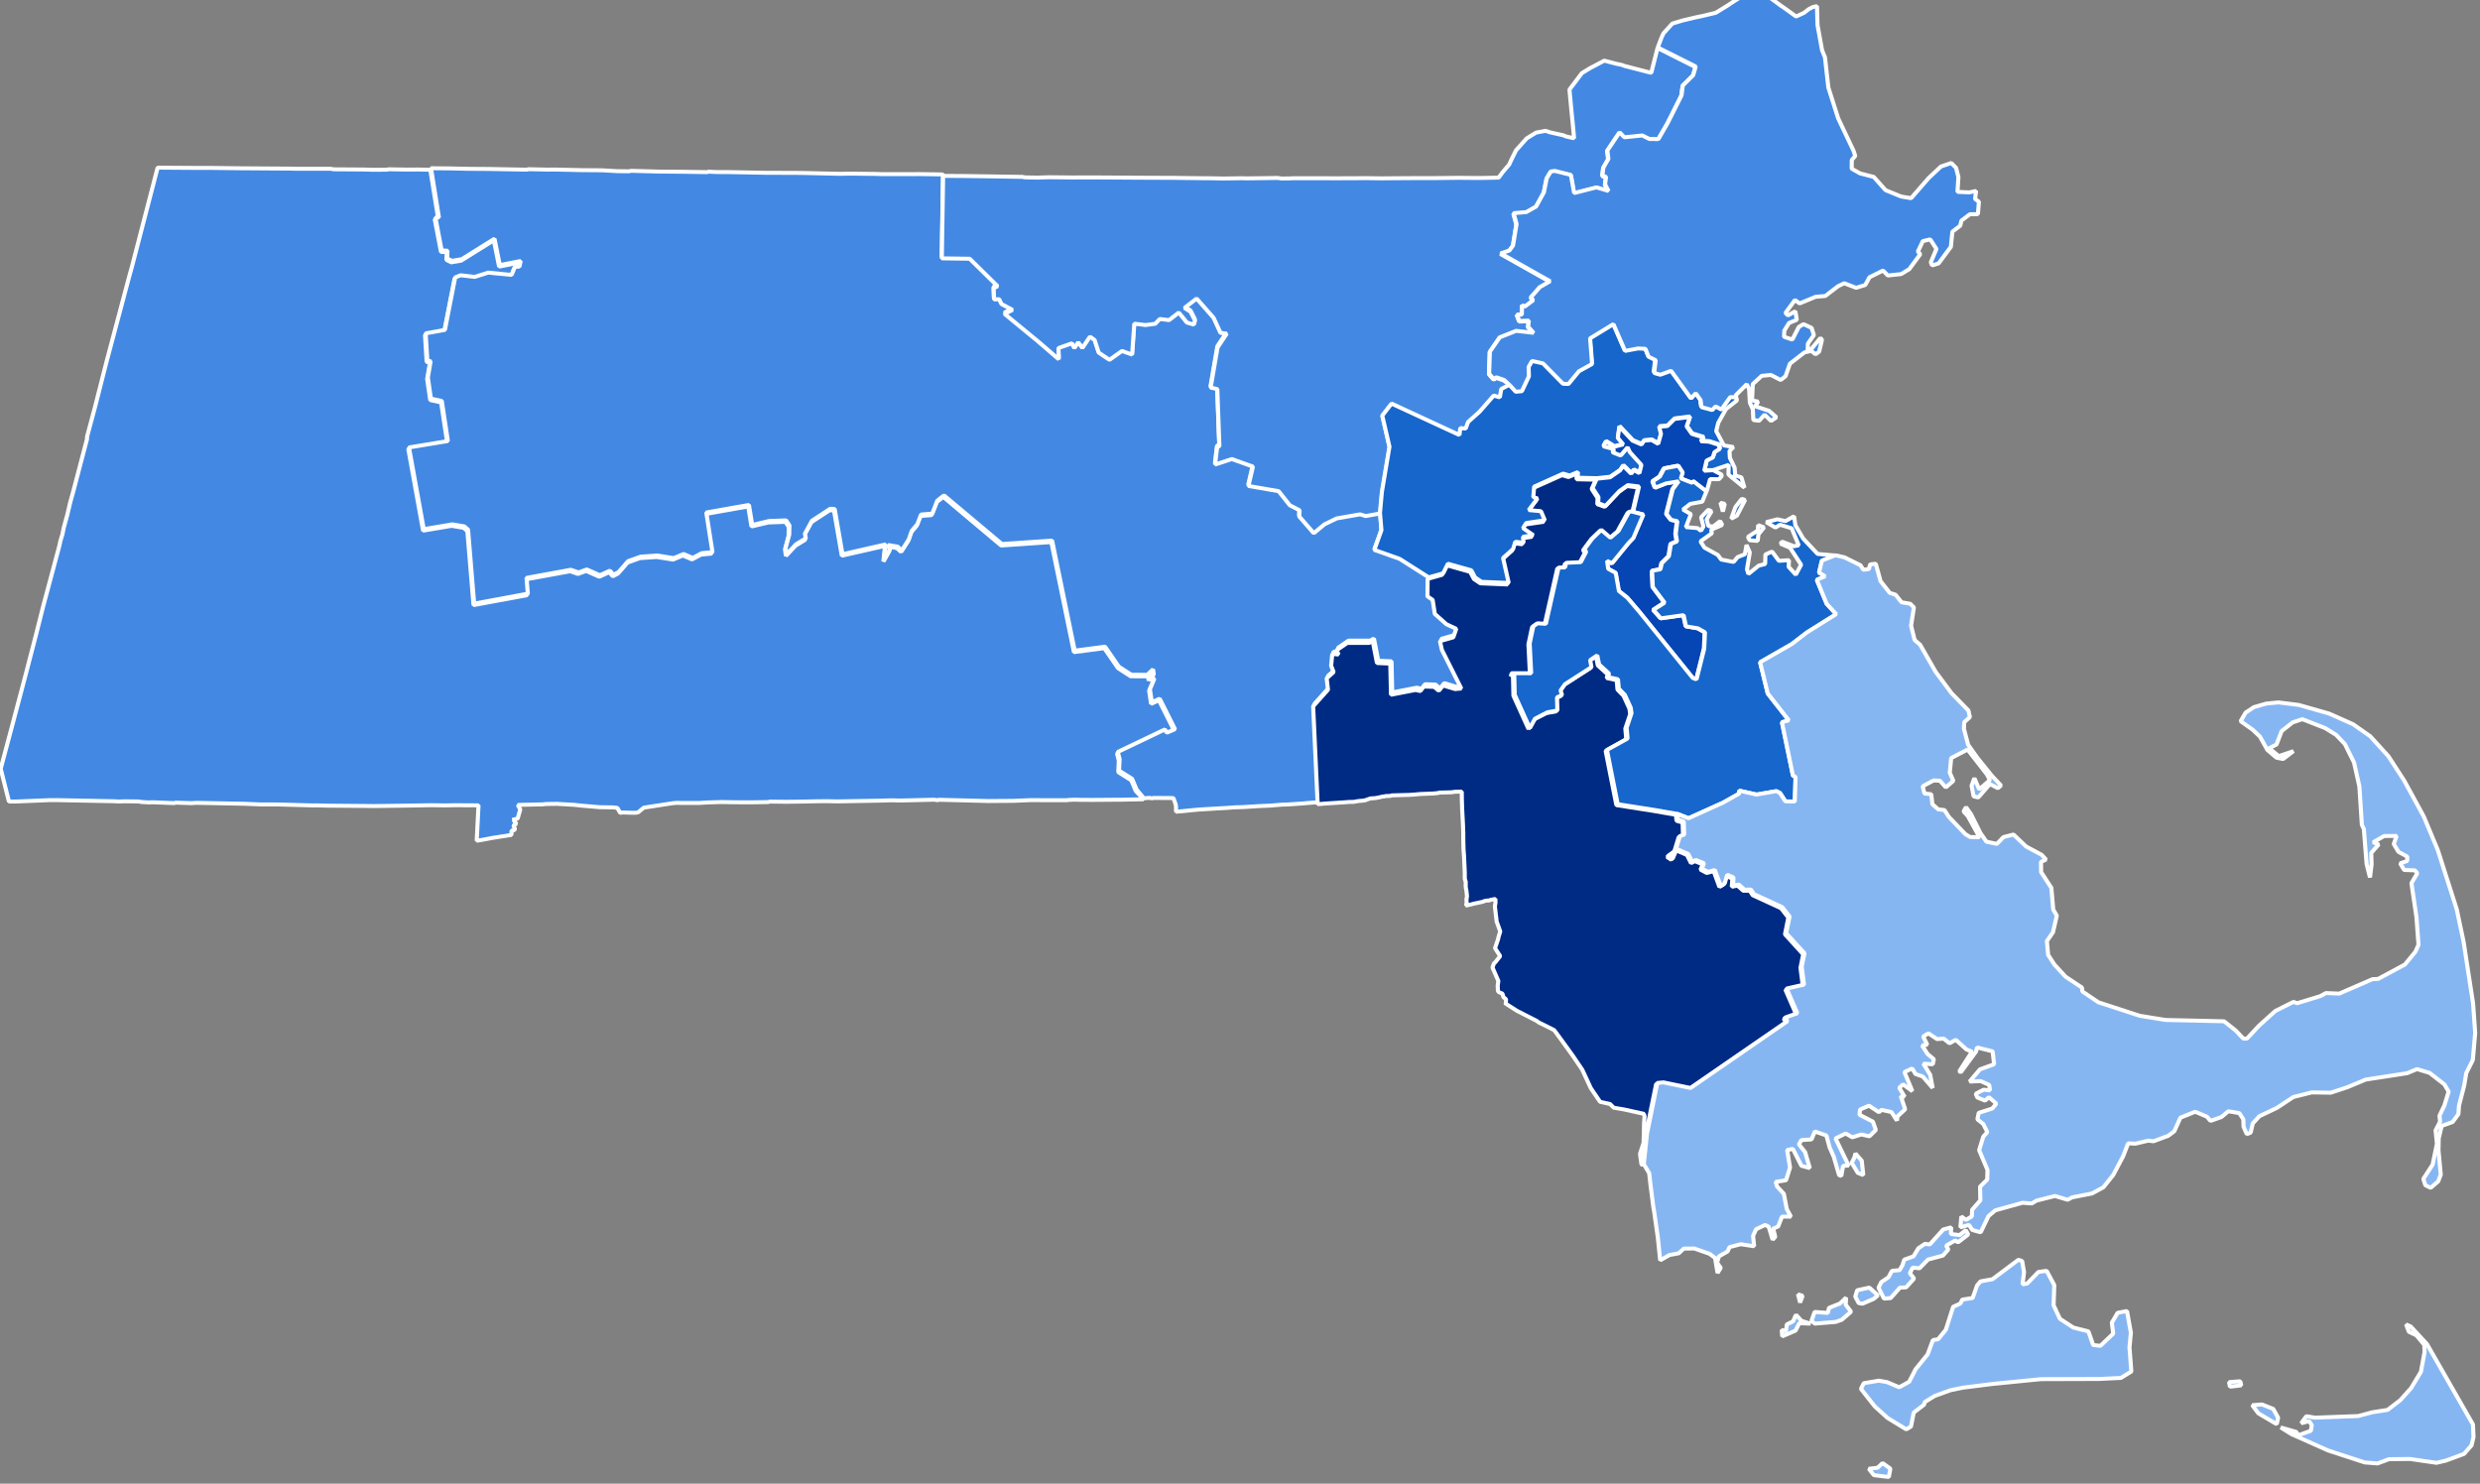
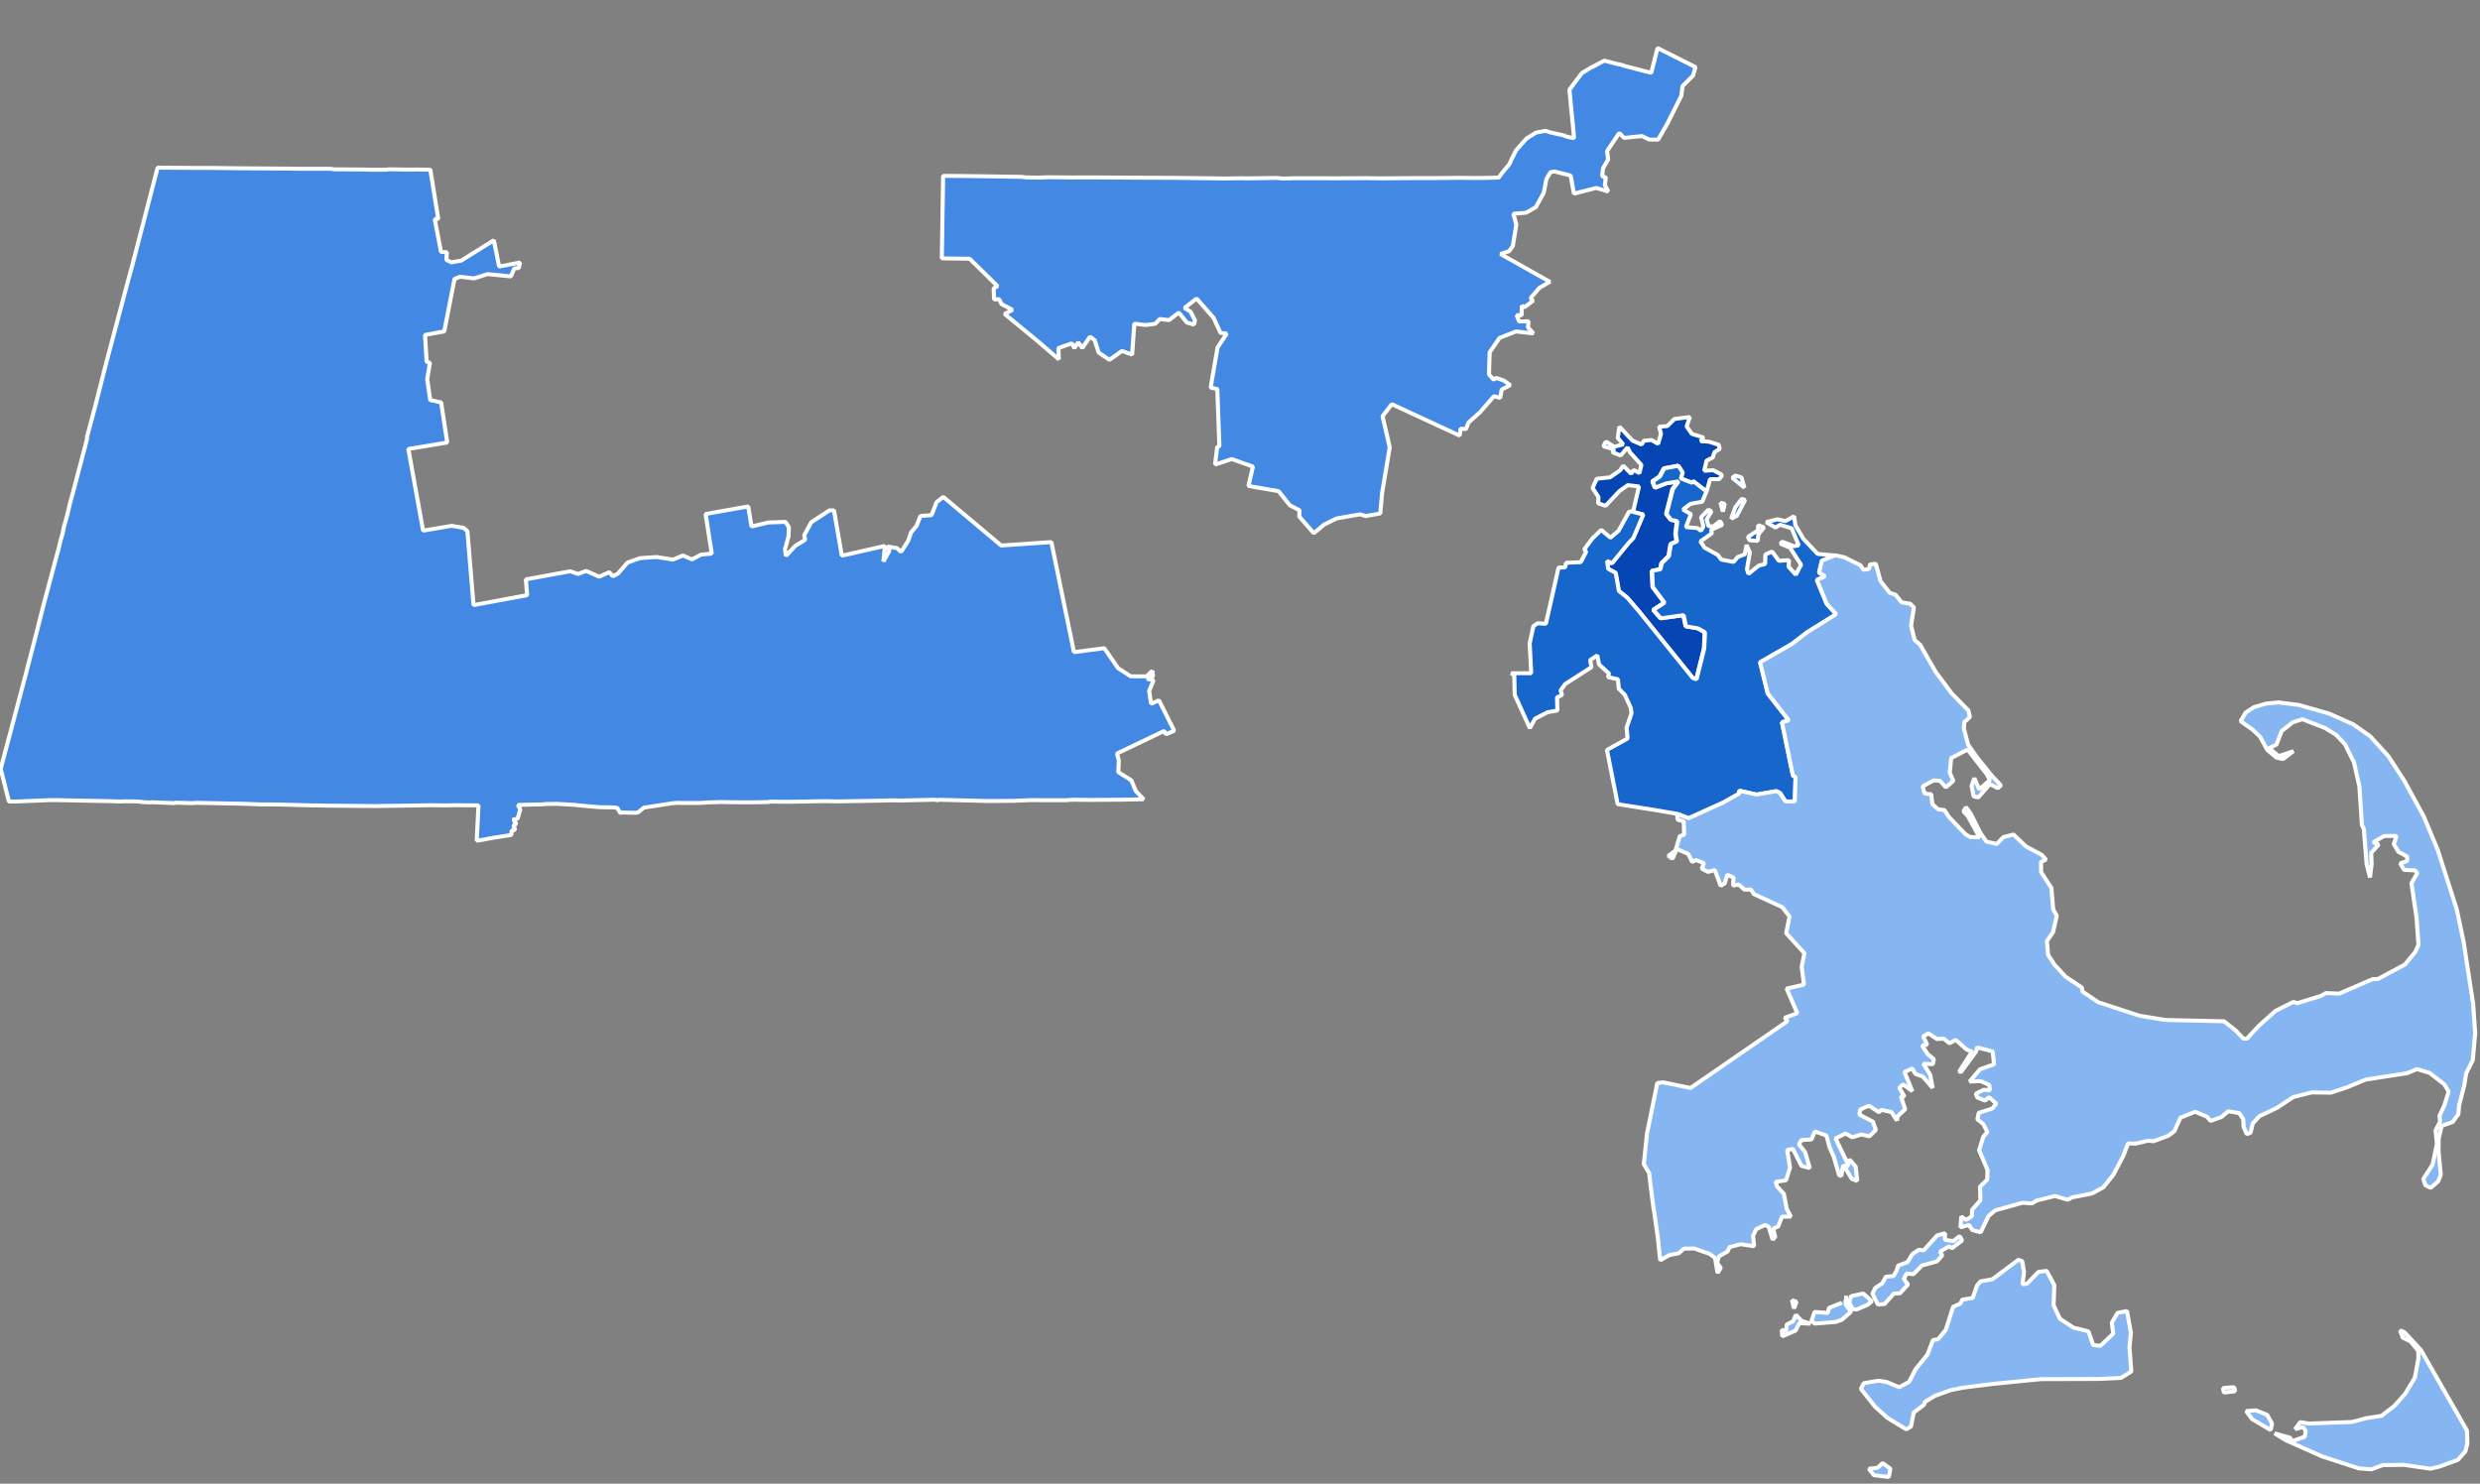
<svg xmlns="http://www.w3.org/2000/svg" xmlns:ns1="http://sodipodi.sourceforge.net/DTD/sodipodi-0.dtd" xmlns:ns2="http://www.inkscape.org/namespaces/inkscape" width="185.282" height="110.848" id="svg2" ns1:version="0.32" ns2:version="1.2.1 (9c6d41e, 2022-07-14)" version="1.0" ns1:docname="Massachusetts_Congressional_Election_Results_2022.svg" ns2:output_extension="org.inkscape.output.svg.inkscape">
  <rect width="100%" height="100%" fill="#808080" stroke="none" />
  <defs id="defs4">
    <ns2:perspective ns1:type="inkscape:persp3d" ns2:vp_x="0 : 526.18109 : 1" ns2:vp_y="0 : 1000 : 0" ns2:vp_z="744.09448 : 526.18109 : 1" ns2:persp3d-origin="372.04724 : 350.78739 : 1" id="perspective10" />
    <ns2:perspective ns1:type="inkscape:persp3d" ns2:vp_x="0 : 526.18109 : 1" ns2:vp_y="0 : 1000 : 0" ns2:vp_z="744.09448 : 526.18109 : 1" ns2:persp3d-origin="372.04724 : 350.78739 : 1" id="perspective2481" />
    <ns2:perspective id="perspective357" ns2:persp3d-origin="526.04999 : 247.99961 : 1" ns2:vp_z="1052.1 : 371.99942 : 1" ns2:vp_y="0 : 1000 : 0" ns2:vp_x="0 : 371.99942 : 1" ns1:type="inkscape:persp3d" />
    <ns2:perspective id="perspective103" ns2:persp3d-origin="526.04999 : 247.99961 : 1" ns2:vp_z="1052.1 : 371.99942 : 1" ns2:vp_y="0 : 1000 : 0" ns2:vp_x="0 : 371.99942 : 1" ns1:type="inkscape:persp3d" />
  </defs>
  <ns1:namedview id="base" pagecolor="#ffffff" bordercolor="#666666" borderopacity="1.0" gridtolerance="10000" guidetolerance="10" objecttolerance="10" ns2:pageopacity="0.0" ns2:pageshadow="2" ns2:zoom="2.6019294" ns2:cx="70.524587" ns2:cy="38.817348" ns2:document-units="px" ns2:current-layer="g9429" showgrid="false" ns2:window-width="1440" ns2:window-height="766" ns2:window-x="0" ns2:window-y="25" ns2:window-maximized="0" ns2:showpageshadow="2" ns2:pagecheckerboard="0" ns2:deskcolor="#d1d1d1" />
  <g ns2:label="Layer 1" ns2:groupmode="layer" id="layer1" transform="translate(-336.657,-907.987)">
    <g id="g9429" transform="matrix(3.632,0,0,3.528,-1071.296,-2492.824)">
      <path id="MA-1" d="m 411.177,980.874 -0.453,0.01 -0.143,5.9e-4 -0.216,0.002 -0.257,0.002 -0.235,-0.002 -0.092,-0.002 -0.03,-0.001 -0.114,0.005 -0.052,0.007 -0.01,-10e-4 -0.175,2.9e-4 -0.553,-0.002 -0.342,0.015 -0.524,0.004 -1.019,-0.027 -0.022,0.01 -0.07,-0.011 -0.691,0.017 -0.194,-0.004 -0.196,0.006 -0.206,0.004 -0.711,0.013 -0.204,-0.005 -0.216,0.002 -0.247,0.006 -0.216,0.003 -0.165,0.002 -0.337,-0.004 -0.032,0.01 -0.381,0.006 -0.328,-0.002 -0.255,-0.005 -0.279,0.009 -0.177,0.011 -0.359,4.7e-4 -0.102,-0.003 -0.094,0.009 -0.585,0.093 -0.114,0.097 -0.043,0.011 -0.082,1.9e-4 -0.204,-0.006 -0.042,0.01 -0.058,-0.106 -0.08,-0.012 -0.286,-0.004 -0.372,-0.033 -0.139,-0.016 -0.364,-0.022 -0.165,0.002 -0.073,0.002 -0.053,0.007 -0.453,0.01 -0.063,0.004 0.05,0.094 -0.054,0.193 -0.109,0.027 0.03,10e-4 0.013,0.034 0.025,0.027 0.015,0.025 -0.034,0.013 -0.026,0.025 0.01,0.022 0.021,0.046 -0.017,0.027 -0.053,0.007 -0.002,0.092 -0.394,0.064 -0.193,0.038 -0.128,0.022 0.037,-0.75 -0.153,-10e-4 -0.328,-0.002 -0.206,0.004 -0.286,-0.004 -0.587,0.01 -0.597,0.008 -0.184,-0.002 -0.798,-0.007 -0.204,-0.006 -0.073,0.002 -0.01,-10e-4 -0.672,-0.019 -0.235,-0.002 -0.143,6e-4 -0.335,-0.014 -0.99,-0.02 -0.104,0.007 -0.325,-0.011 -0.032,0.01 -0.447,-0.018 -0.063,0.004 -0.162,-0.01 -0.06,-0.011 -0.245,-0.003 -0.03,-10e-4 -0.114,0.005 -0.131,-0.006 -0.847,-0.017 -0.296,-0.006 -0.175,2.9e-4 -0.684,0.029 -0.143,5.9e-4 -0.17,-0.695 0.253,-0.978 0.172,-0.668 0.092,-0.359 0.21,-0.834 0.145,-0.593 0.332,-1.278 0.025,-0.117 0.04,-0.134 0.029,-0.147 0.07,-0.261 0.065,-0.283 0.058,-0.212 0.284,-1.115 10e-4,-0.05 0.164,-0.629 0.134,-0.544 0.118,-0.476 0.018,-0.068 0.428,-1.656 0.065,-0.242 0.525,-2.085 0.277,0.002 0.42,0.003 0.03,10e-4 0.359,-4.8e-4 0.624,0.008 1.024,0.007 0.102,0.003 0.728,0.001 0.06,0.011 0.604,0.004 0.204,0.006 0.257,-0.002 0.02,10e-4 0.042,-0.01 0.388,0.007 0.216,-0.002 0.255,0.005 0.163,1.042 -0.073,0.002 0.129,0.696 0.121,0.006 -0.01,0.162 0.101,0.053 0.203,-0.036 0.672,-0.432 0.109,0.558 0.43,-0.087 -0.025,0.117 -0.094,0.009 -0.069,0.169 -0.481,-0.049 -0.277,0.091 -0.289,-0.035 -0.113,0.046 -0.211,1.111 -0.396,0.074 0.034,0.572 0.068,0.018 -0.057,0.346 0.063,0.445 0.224,0.05 0.125,0.849 -0.8,0.136 0.304,1.73 0.587,-0.102 0.247,0.043 0.077,0.069 0.126,1.567 1.104,-0.211 -0.027,-0.334 0.911,-0.172 0.161,0.057 0.168,-0.064 0.269,0.123 0.207,-0.097 0.072,0.088 0.106,-0.058 0.196,-0.232 0.257,-0.095 0.344,-0.024 0.336,0.055 0.204,-0.087 0.186,0.083 0.187,-0.101 0.22,-0.022 -0.127,-0.839 0.877,-0.16 0.067,0.425 0.347,-0.085 0.352,-0.013 0.068,0.108 -0.004,0.194 -0.074,0.281 0.02,0.138 0.192,-0.213 0.203,-0.128 -0.019,-0.097 0.145,-0.275 0.375,-0.253 0.092,0.002 0.161,0.96 0.888,-0.208 -0.033,0.331 0.124,-0.228 -0.041,-0.091 0.197,0.035 0.084,0.081 0.145,-0.234 0.061,-0.181 0.113,-0.138 0.078,-0.208 0.23,-0.019 0.103,-0.274 0.138,-0.112 1.191,1.03 1.032,-0.073 0.465,2.331 0.624,-0.084 0.283,0.423 0.258,0.172 0.328,0.002 0.119,-0.117 0.015,0.116 -0.125,0.054 0.137,0.028 -0.092,0.225 0.04,0.276 0.161,-0.076 0.315,0.646 -0.171,0.074 -0.036,-0.07 -0.97,0.477 0.037,0.152 -0.011,0.243 0.268,0.174 0.092,0.226 z" style="fill:#4389e3;stroke-linecap:square;stroke-linejoin:bevel;stroke:#ffffff;stroke-opacity:1;stroke-width:0.084;stroke-dasharray:none" />
-       <path id="MA-2" d="m 400.345,967.573 0.245,0.003 0.042,-0.01 0.57,0.016 0.512,0.004 0.48,0.008 0.032,-0.01 0.141,0.007 0.092,0.002 0.143,-6e-4 0.786,0.015 0.738,0.003 0.806,0.019 0.206,-0.004 0.184,0.002 0.337,0.004 0.112,0.004 0.359,5.3e-4 0.082,-1.9e-4 0.359,-4.8e-4 0.286,0.004 0.194,0.004 -0.028,1.747 0.573,0.008 0.575,0.582 -0.082,0.043 0.008,0.238 0.104,-0.007 0.048,0.103 0.228,0.124 -0.163,0.086 0.68,0.575 0.435,0.386 -0.008,-0.238 0.279,-0.101 0.048,0.103 0.08,-0.125 0.085,0.122 0.157,-0.241 0.096,0.073 0.083,0.265 0.222,0.153 0.258,-0.188 0.208,0.078 0.045,-0.656 0.229,0.029 0.201,-0.026 0.095,-0.101 0.19,0.024 0.2,-0.16 0.167,0.212 0.144,0.043 0.022,-0.088 -0.091,-0.185 -0.125,-0.08 0.25,-0.199 0.348,0.407 0.143,0.32 0.129,0.015 -0.19,0.295 -0.142,0.85 0.137,0.028 0.043,1.21 -0.046,0.021 -0.043,0.37 0.344,-0.117 0.435,0.16 -0.093,0.41 0.621,0.11 0.23,0.298 0.201,0.107 -0.006,0.131 0.299,0.355 0.217,-0.187 0.254,-0.127 0.481,-0.086 0.115,0.036 0.3,-0.055 0.03,0.366 -0.146,0.418 0.521,0.19 0.598,0.392 -0.003,0.369 0.106,0.075 0.045,0.297 0.238,0.218 0.203,0.098 -0.061,0.181 -0.275,0.081 0.04,0.183 0.399,0.819 -0.126,0.012 -0.249,-0.077 -0.087,0.113 -0.094,-0.083 -0.214,-0.007 -0.073,0.096 -0.098,-0.023 -0.505,0.101 -0.014,-0.66 -0.274,-0.012 -0.088,-0.471 -0.072,0.045 -0.451,5.7e-4 -0.22,0.155 0.041,0.091 -0.129,-0.015 -0.024,0.251 0.051,0.135 -0.143,0.132 0.027,0.242 -0.305,0.351 0.093,2.072 -0.042,0.01 -0.199,0.016 -0.094,0.009 -0.312,0.021 -0.124,0.004 -0.23,0.02 -0.228,0.01 -0.063,0.004 -0.281,0.018 -0.155,0.004 -0.167,0.013 -0.218,0.012 -0.354,0.022 -0.472,0.047 -1.9e-4,-0.082 -0.004,-0.063 -0.049,-0.145 -0.42,-0.003 -0.012,0.01 -0.06,-0.011 -0.063,0.004 -0.052,0.006 -0.152,-0.188 -0.092,-0.226 -0.268,-0.174 0.011,-0.243 -0.037,-0.152 0.97,-0.477 0.036,0.07 0.171,-0.074 -0.315,-0.646 -0.161,0.076 -0.04,-0.276 0.092,-0.225 -0.137,-0.028 0.125,-0.054 -0.015,-0.116 -0.119,0.117 -0.328,-0.002 -0.258,-0.171 -0.283,-0.423 -0.624,0.084 -0.465,-2.331 -1.032,0.073 -1.192,-1.03 -0.138,0.112 -0.103,0.274 -0.23,0.019 -0.078,0.208 -0.114,0.138 -0.061,0.181 -0.145,0.234 -0.084,-0.081 -0.197,-0.035 0.041,0.091 -0.124,0.228 0.033,-0.331 -0.888,0.208 -0.161,-0.96 -0.092,-0.002 -0.375,0.253 -0.145,0.275 0.019,0.097 -0.203,0.128 -0.192,0.213 -0.02,-0.138 0.074,-0.281 0.004,-0.194 -0.068,-0.108 -0.351,0.013 -0.347,0.085 -0.067,-0.425 -0.877,0.16 0.127,0.839 -0.22,0.022 -0.187,0.101 -0.186,-0.083 -0.204,0.087 -0.336,-0.055 -0.344,0.024 -0.258,0.095 -0.196,0.232 -0.106,0.058 -0.072,-0.088 -0.207,0.097 -0.269,-0.123 -0.168,0.064 -0.161,-0.057 -0.911,0.172 0.027,0.334 -1.104,0.211 -0.126,-1.567 -0.077,-0.069 -0.247,-0.043 -0.587,0.102 -0.304,-1.73 0.8,-0.136 -0.125,-0.849 -0.224,-0.05 -0.063,-0.445 0.057,-0.346 -0.068,-0.018 -0.034,-0.572 0.396,-0.074 0.211,-1.111 0.113,-0.046 0.289,0.035 0.277,-0.091 0.481,0.049 0.069,-0.169 0.094,-0.009 0.025,-0.117 -0.43,0.087 -0.109,-0.558 -0.672,0.432 -0.203,0.036 -0.101,-0.053 0.01,-0.162 -0.121,-0.006 -0.129,-0.696 0.073,-0.002 -0.163,-1.042 0.369,0.003 0.398,0.009 0.42,0.003 0.786,0.015 0.032,-0.01 0.398,0.009 0.133,-0.002 0.561,0.013 0.42,0.003 z" style="fill:#4389e3;stroke-linecap:square;stroke-linejoin:bevel;stroke:#ffffff;stroke-opacity:1;stroke-width:0.084;stroke-dasharray:none" />
      <path id="MA-3" d="m 418.717,972.106 -0.175,0.093 -0.032,0.177 -0.125,-0.038 -0.293,0.344 -0.233,0.214 -0.053,0.142 -0.11,-0.013 -0.017,0.149 -1.397,-0.666 -0.191,0.254 0.148,0.659 -0.156,0.959 -0.039,0.442 -0.3,0.055 -0.115,-0.036 -0.481,0.086 -0.254,0.127 -0.217,0.187 -0.299,-0.355 0.006,-0.131 -0.201,-0.107 -0.23,-0.298 -0.621,-0.11 0.093,-0.41 -0.435,-0.16 -0.344,0.117 0.043,-0.37 0.046,-0.021 -0.043,-1.21 -0.137,-0.028 0.142,-0.85 0.19,-0.295 -0.129,-0.015 -0.143,-0.32 -0.348,-0.407 -0.25,0.199 0.125,0.08 0.091,0.185 -0.022,0.088 -0.144,-0.043 -0.167,-0.212 -0.2,0.16 -0.19,-0.024 -0.095,0.102 -0.201,0.026 -0.229,-0.029 -0.045,0.656 -0.208,-0.078 -0.258,0.188 -0.222,-0.153 -0.083,-0.265 -0.096,-0.073 -0.157,0.241 -0.085,-0.122 -0.08,0.125 -0.048,-0.103 -0.279,0.101 0.008,0.238 -0.435,-0.386 -0.68,-0.575 0.163,-0.086 -0.228,-0.124 -0.048,-0.103 -0.104,0.007 -0.008,-0.238 0.081,-0.043 -0.575,-0.582 -0.573,-0.008 0.027,-1.747 0.42,0.003 0.286,0.004 0.153,0.002 0.48,0.008 0.286,0.004 0.06,0.011 0.255,0.005 0.238,-0.008 0.471,0.005 0.492,-10e-4 0.881,0.006 0.738,0.003 0.286,0.004 0.337,0.004 0.082,-2e-4 0.296,0.006 0.381,-0.006 0.102,0.003 0.298,-0.004 0.34,-0.005 0.08,0.012 0.165,-0.002 0.063,-0.004 0.769,5.5e-4 0.01,0.001 0.534,-0.002 0.216,-0.002 0.01,10e-4 0.286,0.004 0.216,-0.002 0.441,-0.003 0.451,-5.7e-4 0.514,-0.006 0.092,0.002 0.328,0.002 0.371,-0.008 0.075,-0.106 0.142,-0.173 0.041,-0.093 0.097,-0.203 0.14,-0.163 0.083,-0.094 0.191,-0.121 0.193,-0.038 0.095,0.032 0.273,0.063 0.056,0.024 0.165,0.039 -0.023,-0.262 -0.028,-0.283 -0.044,-0.482 0.017,-0.027 0.238,-0.325 0.18,-0.113 0.082,-0.043 0.199,-0.109 0.242,0.065 0.117,0.025 0.066,0.026 0.01,10e-4 0.522,0.139 0.01,0.001 0.129,-0.524 0.78,0.403 -0.051,0.183 -0.214,0.218 -0.027,0.209 -0.288,0.591 -0.189,0.336 -0.184,-0.002 -0.147,-0.074 -0.368,0.039 -0.099,-0.105 -0.251,0.384 0.021,0.179 -0.103,0.182 -0.02,0.17 0.076,0.028 -0.02,0.16 0.071,0.139 -0.249,-0.077 -0.458,0.121 -0.067,-0.384 -0.329,-0.085 -0.085,0.012 -0.084,0.145 -0.057,0.295 -0.161,0.302 -0.201,0.118 -0.262,0.023 0.061,0.229 -0.072,0.455 -0.075,0.106 -0.178,0.062 1.015,0.589 -0.213,0.126 -0.182,0.215 0.047,0.062 -0.174,0.135 -0.054,-0.033 -0.005,0.204 -0.102,-0.003 0.051,0.135 0.196,-0.006 -0.015,0.129 0.114,0.129 -0.36,-0.042 -0.339,0.138 -0.202,0.303 -0.015,0.468 0.097,0.114 0.05,-0.04 0.161,0.057 z" style="fill:#4389e3;stroke-linecap:square;stroke-linejoin:bevel;stroke:#ffffff;stroke-opacity:1;stroke-width:0.084;stroke-dasharray:none" />
-       <path id="MA-4" d="m 420.2,986.603 -0.198,-0.301 -0.24,-0.342 -0.14,-0.196 -0.137,-0.072 -0.184,-0.093 -0.035,-0.029 -0.412,-0.217 -0.214,-0.141 -0.015,0.018 0.006,-0.121 -0.052,-0.043 -0.023,-0.077 -0.066,-0.026 -0.025,-0.027 -0.005,-0.114 0.013,-0.1 -0.12,-0.284 0.03,-0.086 0.027,-0.025 0.101,-0.131 -0.106,-0.168 0.066,-0.2 10e-4,-0.02 0.04,-0.134 -0.062,-0.178 -0.01,-0.022 -0.038,-0.327 10e-4,-0.01 0.011,-0.07 -1.9e-4,-0.082 -0.097,0.019 -0.034,0.013 -0.063,0.004 -0.043,0.011 -0.012,0.01 -0.042,0.01 -0.162,0.035 -0.032,0.01 -0.109,0.026 -0.01,-10e-4 0.011,-0.06 -0.004,-0.063 0.011,-0.07 -0.012,-0.126 -0.01,-0.042 -0.005,-0.052 10e-4,-0.01 -1.9e-4,-0.082 -0.01,-0.022 10e-4,-0.01 -0.01,-0.022 -5.9e-4,-0.143 -0.015,-0.342 -0.01,-0.136 -0.004,-0.155 -0.002,-0.165 10e-4,-0.02 -0.007,-0.196 -0.017,-0.332 -0.006,-0.196 -0.002,-0.165 -0.133,0.002 -0.085,0.012 -0.247,0.006 -0.022,0.01 -0.095,0.009 -0.269,0.011 -0.126,0.012 -0.104,0.007 -0.361,0.01 -0.022,0.01 -0.063,0.004 -0.03,-10e-4 -0.043,0.011 -0.02,-10e-4 -0.043,0.011 -0.042,0.01 -0.075,0.014 -0.104,0.007 -0.022,0.01 -0.032,0.01 -0.022,0.01 -0.01,-10e-4 -0.012,0.01 -0.085,0.012 -0.02,-10e-4 -0.085,0.012 -0.042,0.01 -0.072,0.002 -0.01,-10e-4 -0.136,0.01 -0.417,0.028 -0.053,0.007 -0.01,-10e-4 -0.052,0.004 -0.093,-2.072 0.305,-0.351 -0.027,-0.242 0.143,-0.132 -0.051,-0.135 0.024,-0.251 0.129,0.015 -0.041,-0.091 0.22,-0.155 0.451,-5.8e-4 0.072,-0.045 0.088,0.471 0.274,0.012 0.014,0.66 0.505,-0.101 0.098,0.023 0.073,-0.096 0.214,0.007 0.094,0.083 0.087,-0.113 0.249,0.077 0.126,-0.012 -0.399,-0.819 -0.04,-0.184 0.275,-0.081 0.061,-0.181 -0.203,-0.097 -0.238,-0.218 -0.045,-0.297 -0.106,-0.075 0.003,-0.369 0.296,-0.086 0.098,-0.203 0.481,0.14 0.078,0.151 0.133,0.092 0.559,0.024 -0.116,-0.529 0.207,-0.189 0.044,-0.154 0.17,0.021 -0.012,-0.126 0.213,-0.034 -0.212,-0.151 0.066,-0.108 0.382,-0.057 -0.079,-0.192 -0.251,-0.024 0.179,-0.246 -0.086,-0.03 0.018,-0.221 0.596,-0.275 0.134,0.04 0.171,-0.074 -0.006,0.121 0.398,0.009 -0.086,0.196 0.121,0.192 -0.006,0.131 0.152,0.055 0.287,-0.314 0.172,-0.125 0.229,0.029 -0.115,0.507 -0.046,0.021 -0.053,0.007 -0.214,0.402 -0.167,0.147 -0.188,-0.166 -0.185,0.184 -0.165,0.229 0.04,0.05 -0.112,0.221 -0.301,0.014 -0.023,0.097 -0.133,0.002 -0.261,1.192 -0.172,-0.011 -0.086,0.063 -0.075,0.363 0.03,0.632 -0.41,-10e-4 0.062,0.045 0.009,0.412 0.311,0.706 0.107,-0.201 0.257,-0.136 0.203,-0.036 -0.008,-0.279 0.103,-0.048 -0.029,-0.099 0.092,-0.133 0.543,-0.359 -0.027,-0.15 0.146,-0.1 0.038,0.193 0.203,0.19 -0.02,0.078 0.205,0.046 0.017,0.199 0.124,0.131 0.122,0.274 0.015,0.116 -0.1,0.305 0.019,0.23 -0.424,0.242 0.221,1.148 0.772,0.125 0.453,0.081 0.012,0.126 0.125,0.038 0.008,0.279 -0.089,0.031 -0.091,0.308 -0.148,0.11 0.089,0.061 0.088,-0.206 0.233,0.104 0.084,0.173 0.072,-0.045 0.169,0.069 -0.046,0.113 0.128,0.07 0.142,-0.039 0.119,0.335 0.084,-0.053 0.051,-0.183 0.13,0.06 -0.011,0.172 0.118,-0.024 0.119,0.109 0.133,-0.002 0.06,0.096 0.583,0.276 0.15,0.198 -0.069,0.354 0.375,0.424 -0.056,0.285 0.047,0.38 -0.357,0.083 0.22,0.522 -0.257,0.095 0.055,0.074 -1.993,1.414 -0.558,-0.118 -0.126,0.012 -0.212,1.07 -0.066,0.652 -0.025,-0.027 -0.023,-0.169 -0.005,-0.052 0.073,-0.23 0.009,-0.398 0.01,-0.162 -0.01,-0.042 10e-4,-0.01 -0.419,-0.095 -0.207,-0.036 -0.074,-0.078 -0.205,-0.046 -0.191,-0.289 z" style="fill:#002b84;stroke-linecap:square;stroke-linejoin:bevel;stroke:#ffffff;stroke-opacity:1;stroke-width:0.084;stroke-dasharray:none" />
-       <path id="MA-5" d="m 423.366,972.363 0.016,0.065 -0.227,0.184 -0.159,0.292 -0.041,0.175 0.157,0.302 0.197,0.035 -0.081,0.084 0.008,0.145 0.097,0.207 0.013,0.167 -0.062,0.047 -0.077,-0.069 0.005,-0.204 -0.323,0.111 -0.175,2.8e-4 0.048,-0.215 0.127,-0.063 0.036,-0.115 0.108,-0.068 -0.021,-0.087 -0.2,-0.066 -0.172,-0.011 0.059,-0.079 -0.239,-0.075 -0.108,-0.158 0.066,-0.2 -0.317,0.041 -0.147,0.151 -0.167,0.013 0.037,0.152 -0.058,0.212 -0.135,-0.082 -0.157,0.015 -0.049,0.081 -0.186,-0.083 -0.271,-0.297 -0.032,0.239 0.112,0.138 -0.186,0.05 -0.17,-0.11 -0.053,0.101 0.222,0.061 -0.035,0.064 0.169,0.069 0.142,-0.173 0.048,0.103 0.236,0.269 -0.041,0.175 -0.118,-0.068 -0.049,0.081 -0.166,-0.171 -0.063,0.098 -0.208,0.148 -0.273,0.03 -0.398,-0.009 0.006,-0.121 -0.171,0.074 -0.134,-0.04 -0.596,0.275 -0.018,0.221 0.086,0.03 -0.179,0.246 0.251,0.024 0.079,0.192 -0.382,0.057 -0.066,0.108 0.212,0.151 -0.213,0.034 0.012,0.126 -0.17,-0.021 -0.045,0.154 -0.207,0.189 0.116,0.529 -0.558,-0.024 -0.133,-0.092 -0.078,-0.151 -0.481,-0.14 -0.098,0.203 -0.297,0.086 -0.598,-0.392 -0.521,-0.19 0.146,-0.418 -0.03,-0.366 0.039,-0.442 0.156,-0.959 -0.148,-0.659 0.191,-0.254 1.397,0.666 0.017,-0.149 0.11,0.013 0.052,-0.142 0.233,-0.214 0.293,-0.344 0.125,0.038 0.031,-0.178 0.175,-0.093 0.114,0.129 0.126,-0.012 0.144,-0.316 -0.007,-0.196 0.07,-0.128 0.224,0.05 0.414,0.433 0.112,0.004 0.215,-0.269 0.271,-0.154 -0.041,-0.543 0.479,-0.301 0.24,0.567 0.268,-0.052 0.151,0.007 0.064,0.168 0.147,0.074 -0.032,0.27 0.125,0.038 0.224,-0.083 0.41,0.586 0.097,-0.111 0.1,0.146 0.018,0.148 0.222,0.061 0.069,-0.077 0.118,0.068 0.183,-0.266 z" style="fill:#1666cb;stroke-linecap:square;stroke-linejoin:bevel;stroke:#ffffff;stroke-opacity:1;stroke-width:0.084;stroke-dasharray:none" />
-       <path id="MA-6" d="m 423.366,972.363 -0.122,-0.006 -0.183,0.266 -0.118,-0.068 -0.069,0.077 -0.222,-0.061 -0.018,-0.148 -0.1,-0.146 -0.097,0.111 -0.41,-0.586 -0.224,0.083 -0.125,-0.038 0.032,-0.27 -0.147,-0.074 -0.064,-0.168 -0.151,-0.007 -0.268,0.052 -0.24,-0.567 -0.479,0.301 0.041,0.543 -0.271,0.154 -0.215,0.269 -0.112,-0.004 -0.414,-0.433 -0.224,-0.05 -0.07,0.128 0.006,0.196 -0.144,0.316 -0.126,0.012 -0.114,-0.129 -0.126,-0.121 -0.161,-0.057 -0.05,0.04 -0.097,-0.114 0.015,-0.468 0.202,-0.303 0.339,-0.138 0.36,0.042 -0.114,-0.129 0.015,-0.129 -0.196,0.006 -0.051,-0.135 0.102,0.003 0.006,-0.204 0.054,0.033 0.174,-0.135 -0.047,-0.062 0.182,-0.215 0.213,-0.126 -1.015,-0.589 0.178,-0.062 0.075,-0.106 0.072,-0.455 -0.061,-0.229 0.262,-0.023 0.201,-0.118 0.161,-0.302 0.057,-0.295 0.084,-0.145 0.085,-0.012 0.329,0.085 0.067,0.384 0.458,-0.121 0.249,0.077 -0.071,-0.139 0.02,-0.16 -0.076,-0.028 0.021,-0.17 0.103,-0.182 -0.021,-0.179 0.251,-0.384 0.099,0.105 0.368,-0.039 0.147,0.075 0.184,0.002 0.189,-0.336 0.288,-0.591 0.026,-0.209 0.214,-0.218 0.051,-0.183 -0.78,-0.403 0.08,-0.218 0.039,-0.083 0.18,-0.205 0.21,-0.065 0.261,-0.064 0.14,-0.03 0.282,-0.069 0.239,-0.151 0.158,-0.108 0.108,-0.068 0.36,-0.051 0.234,0.052 0.054,0.033 0.192,0.146 0.027,0.017 0.062,0.045 0.219,0.163 0.161,-0.076 0.1,-0.08 0.082,-0.043 0.087,-0.021 0.011,0.402 0.094,0.534 0.059,0.147 0.07,0.641 0.201,0.651 0.316,0.687 0.036,0.111 -0.071,0.086 -0.002,0.184 0.172,0.1 0.281,0.074 0.244,0.281 0.318,0.134 0.207,0.036 0.364,-0.43 0.25,-0.241 0.212,-0.075 0.099,0.104 0.048,0.195 -0.019,0.313 0.243,0.011 0.14,-0.03 -0.021,0.17 0.079,0.059 -0.021,0.262 -0.165,0.002 -0.174,0.135 -0.024,0.107 -0.162,0.127 -0.031,0.321 -0.254,0.352 -0.132,0.042 -0.026,-0.068 0.115,-0.281 -0.128,-0.203 -0.152,0.037 -0.102,0.223 0.05,0.052 -0.226,0.318 -0.168,0.105 -0.273,0.03 -0.099,-0.105 -0.278,0.142 -0.088,0.164 -0.188,0.06 -0.245,-0.097 -0.127,0.063 -0.262,0.207 -0.199,0.017 -0.329,0.141 -0.096,-0.073 -0.195,0.274 0.05,0.052 0.153,-0.088 0.03,0.181 -0.159,0.067 -0.098,0.162 -0.006,0.131 0.171,0.059 0.133,-0.267 0.096,-0.06 0.167,0.079 0.047,0.154 -0.122,0.177 -0.007,0.141 0.077,-0.024 0.187,-0.234 0.032,0.038 -0.059,0.253 -0.074,0.055 -0.086,-0.071 -0.14,0.03 -0.3,0.239 -0.091,0.266 -0.1,0.08 -0.201,-0.107 -0.189,0.019 -0.183,0.174 -0.016,0.345 0.127,0.027 -0.064,0.098 0.286,0.096 0.153,0.137 -0.11,0.078 -0.134,-0.133 -0.111,0.129 -0.12,-0.015 -0.01,-0.228 -0.061,-0.137 -0.016,-0.291 -0.048,-0.103 -0.228,0.235 z" style="fill:#4389e3;stroke-linecap:square;stroke-linejoin:bevel;stroke:#ffffff;stroke-opacity:1;stroke-width:0.084;stroke-dasharray:none" />
      <path id="MA-7" d="m 422.892,973.906 0.165,0.088 0.013,0.034 -0.057,0.069 -0.184,-0.002 -0.063,0.232 -0.042,0.01 -0.252,-0.201 -0.019,0.037 -0.235,-0.094 0.038,-0.125 -0.09,-0.144 -0.29,0.057 -0.091,0.174 -0.146,0.1 0.051,0.135 0.226,-0.092 0.256,-0.044 -0.12,0.168 -0.129,0.524 0.095,0.124 0.127,0.027 -0.032,0.27 0.025,0.16 -0.125,0.054 -0.041,0.258 -0.147,0.151 -0.026,0.127 -0.171,0.033 0.015,0.342 0.242,0.332 -0.23,0.153 0.154,0.179 0.467,-0.068 0.049,0.237 0.247,0.043 0.145,0.084 -0.016,0.345 -0.158,0.651 -0.076,-0.028 -1.105,-1.41 -0.242,-0.291 -0.173,-0.142 -0.067,-0.384 -0.155,-0.086 -0.023,-0.169 0.101,0.053 0.345,-0.434 0.095,-0.102 0.205,-0.497 -0.242,-0.065 0.045,-0.021 0.115,-0.507 -0.229,-0.029 -0.172,0.125 -0.287,0.314 -0.152,-0.055 0.006,-0.131 -0.121,-0.192 0.086,-0.196 0.273,-0.03 0.208,-0.148 0.063,-0.098 0.166,0.171 0.049,-0.081 0.118,0.068 0.041,-0.175 -0.236,-0.269 -0.048,-0.103 -0.142,0.173 -0.169,-0.069 0.035,-0.064 -0.222,-0.061 0.053,-0.101 0.17,0.11 0.186,-0.05 -0.112,-0.138 0.032,-0.239 0.271,0.297 0.186,0.083 0.049,-0.081 0.157,-0.015 0.135,0.082 0.058,-0.212 -0.037,-0.152 0.167,-0.013 0.147,-0.151 0.317,-0.041 -0.066,0.2 0.108,0.158 0.239,0.075 -0.059,0.079 0.172,0.011 0.2,0.066 0.021,0.087 -0.108,0.068 -0.036,0.115 -0.127,0.064 -0.048,0.215 z" style="fill:#0645b4;stroke-linecap:square;stroke-linejoin:bevel;stroke:#ffffff;stroke-opacity:1;stroke-width:0.084;stroke-dasharray:none" />
      <path id="MA-8" d="m 423.286,974.067 0.062,-0.047 0.125,0.038 0.063,0.219 z m -0.521,0.261 -0.097,0.245 -0.246,0.046 -0.15,0.12 0.162,0.098 -0.103,0.274 0.241,0.022 0.069,0.057 0.051,-0.091 -0.048,-0.195 0.149,-0.161 0.064,0.035 -0.1,0.172 0.039,0.142 0.102,0.003 0.138,-0.112 0.043,0.082 -0.228,0.102 0.014,0.075 -0.234,0.172 0.083,0.132 0.273,0.154 0.07,0.098 0.255,0.051 0.085,-0.104 0.147,-0.059 0.035,-0.197 0.067,0.159 -0.058,0.356 0.029,0.099 0.214,-0.177 0.13,-0.032 0.006,-0.204 0.137,-0.061 0.14,0.196 0.208,-0.014 -0.007,0.141 0.147,0.167 0.109,-0.211 -0.226,-0.359 -0.196,-0.086 0.031,-0.044 0.245,0.097 0.097,-0.019 -0.144,-0.361 -0.239,-0.075 -0.096,0.06 -0.189,-0.115 0.229,-0.061 0.166,0.039 0.177,-0.103 0.028,0.191 0.161,0.283 0.296,0.324 0.372,0.034 -0.281,0.11 -0.059,0.253 0.125,0.08 -0.171,0.074 0.203,0.507 0.196,0.219 -0.601,0.387 -0.313,0.247 -0.652,0.385 0.157,0.661 0.434,0.57 -0.142,0.039 0.226,1.128 0.054,0.033 -0.015,0.519 -0.194,-0.004 -0.113,-0.18 -0.074,-0.037 -0.406,0.072 -0.361,-0.083 0.004,0.063 -0.331,0.191 -0.711,0.331 -0.235,-0.094 -0.453,-0.081 -0.772,-0.125 -0.221,-1.148 0.424,-0.242 -0.019,-0.23 0.1,-0.305 -0.015,-0.116 -0.122,-0.274 -0.124,-0.131 -0.017,-0.199 -0.205,-0.046 0.02,-0.077 -0.203,-0.19 -0.038,-0.193 -0.146,0.1 0.027,0.15 -0.543,0.359 -0.092,0.133 0.029,0.099 -0.103,0.048 0.008,0.279 -0.203,0.036 -0.257,0.137 -0.107,0.201 -0.311,-0.707 -0.009,-0.412 -0.062,-0.045 0.41,0.001 -0.031,-0.632 0.075,-0.363 0.086,-0.063 0.172,0.011 0.261,-1.192 0.133,-0.002 0.023,-0.098 0.301,-0.014 0.112,-0.221 -0.04,-0.05 0.165,-0.229 0.185,-0.183 0.188,0.166 0.167,-0.147 0.215,-0.402 0.053,-0.007 0.242,0.065 -0.205,0.497 -0.095,0.102 -0.345,0.434 -0.101,-0.053 0.023,0.169 0.155,0.086 0.066,0.384 0.173,0.142 0.242,0.291 1.105,1.41 0.076,0.028 0.158,-0.651 0.016,-0.345 -0.145,-0.084 -0.246,-0.043 -0.049,-0.237 -0.467,0.068 -0.154,-0.179 0.23,-0.153 -0.242,-0.332 -0.015,-0.342 0.172,-0.033 0.027,-0.127 0.147,-0.151 0.041,-0.258 0.125,-0.054 -0.025,-0.16 0.032,-0.27 -0.127,-0.027 -0.095,-0.124 0.129,-0.524 0.12,-0.168 -0.256,0.044 -0.226,0.092 -0.051,-0.135 0.146,-0.1 0.091,-0.174 0.29,-0.057 0.09,0.144 -0.038,0.125 0.235,0.094 0.019,-0.037 0.252,0.201 z m 0.877,1.061 -0.035,-0.07 0.206,-0.138 0.004,-0.112 0.122,0.048 -0.116,0.148 -0.016,0.139 z m -0.379,-0.455 0.087,-0.247 0.132,-0.175 0.066,0.026 -0.168,0.331 z m -0.171,-0.152 -0.05,-0.186 0.088,0.022 z" style="fill:#1666cb;stroke-linecap:square;stroke-linejoin:bevel;stroke:#ffffff;stroke-opacity:1;stroke-width:0.084;stroke-dasharray:none" />
-       <path id="MA-9" d="m 425.405,975.708 0.185,0.042 0.331,0.168 0.06,0.096 0.116,-0.015 0.023,-0.098 0.116,-0.015 0.1,0.371 0.19,0.248 0.115,0.036 0.127,0.162 0.178,0.031 0.075,0.078 -0.058,0.387 0.074,0.304 0.111,0.097 0.32,0.575 0.328,0.454 0.347,0.366 0.03,0.14 -0.116,0.107 -0.007,0.141 0.087,0.338 0.193,0.28 0.294,0.375 0.189,0.207 -0.064,0.057 -0.164,-0.088 -0.239,0.284 -0.097,-0.023 -0.041,-0.225 0.057,-0.161 0.1,0.238 0.219,-0.196 -0.056,-0.115 -0.402,-0.532 -0.338,0.18 -0.029,0.311 0.074,0.171 -0.155,0.139 -0.122,-0.141 -0.131,-0.006 -0.223,0.124 0.037,0.152 0.139,0.016 0.024,0.211 0.119,0.109 0.129,0.015 0.09,0.144 0.338,0.364 0.099,0.063 0.194,0.004 -0.238,-0.444 -0.09,-0.102 0.051,-0.091 0.1,0.146 0.196,0.403 0.123,0.182 0.215,0.048 0.135,-0.144 0.207,-0.055 0.26,0.254 0.319,0.175 0.09,0.102 -0.103,0.048 0.002,0.216 0.211,0.335 0.039,0.46 0.073,0.129 -0.079,0.351 -0.125,0.187 0.026,0.293 0.128,0.203 0.229,0.257 0.337,0.23 0.012,0.085 0.328,0.228 0.848,0.285 0.533,0.089 1.204,0.028 0.242,0.199 0.156,0.169 0.073,-0.002 0.246,-0.272 0.338,-0.313 0.372,-0.192 0.076,0.028 0.475,-0.149 0.117,-0.066 0.274,0.012 0.685,-0.306 0.114,-0.005 0.551,-0.305 0.215,-0.269 0.065,-0.149 -0.042,-0.584 -0.103,-0.721 0.119,-0.209 -0.047,-0.062 -0.223,-0.008 -0.081,-0.141 0.144,-0.049 0.002,-0.092 -0.182,-0.103 -0.096,-0.165 0.059,-0.171 -0.257,0.002 -0.225,0.133 0.113,0.046 -0.154,0.18 0.008,0.238 -0.033,0.28 -0.069,-0.282 -0.057,-0.741 -0.041,-0.091 -0.051,-0.812 -0.11,-0.507 -0.188,-0.391 -0.181,-0.195 -0.224,-0.143 -0.47,-0.189 -0.2,0.068 -0.226,0.184 -0.106,0.284 -0.151,0.078 0.198,0.168 0.301,-0.106 -0.212,0.167 -0.137,-0.028 -0.188,-0.166 -0.152,-0.281 -0.151,-0.147 -0.246,-0.179 0.103,-0.182 0.17,-0.115 0.253,-0.076 0.252,-0.025 0.418,0.054 0.625,0.183 0.492,0.225 0.352,0.254 0.375,0.424 0.324,0.515 0.402,0.758 0.289,0.712 0.391,1.258 0.141,0.688 0.195,1.306 0.043,0.625 -0.049,0.573 -0.135,0.277 -0.041,0.258 -0.107,0.427 -0.013,0.182 -0.12,0.168 -0.224,0.082 -0.061,0.263 -0.005,0.255 0.047,0.513 -0.052,0.142 -0.155,0.139 -0.11,-0.056 -0.042,-0.133 0.192,-0.305 0.088,-0.441 -0.028,-0.283 0.093,-0.184 -0.012,-0.126 0.102,-0.223 0.086,-0.288 -0.088,-0.153 -0.304,-0.243 -0.259,-0.08 -0.204,0.087 -0.851,0.135 -0.375,0.161 -0.344,0.117 -0.388,-0.007 -0.381,0.098 -0.34,0.231 -0.358,0.175 -0.137,0.153 -0.044,0.195 -0.079,0.033 -0.067,-0.159 -0.004,-0.155 -0.083,-0.132 -0.227,-0.039 -0.141,0.122 -0.224,0.082 -0.072,-0.088 -0.242,-0.106 -0.305,0.125 -0.127,0.289 -0.124,0.095 -0.303,0.116 -0.11,-0.013 -0.261,0.064 -0.151,-0.007 -0.103,0.274 -0.203,0.395 -0.203,0.262 -0.235,0.131 -0.408,0.082 -0.093,0.051 -0.259,-0.08 -0.381,0.098 -0.096,0.06 -0.192,-0.014 -0.559,0.16 -0.141,0.122 -0.16,0.343 -0.173,-0.049 -0.068,-0.108 -0.176,0.052 0.019,-0.231 0.096,0.073 0.12,-0.075 0.007,-0.141 0.168,-0.198 -0.006,-0.289 0.147,-0.151 0.006,-0.204 -0.172,-0.418 0.086,-0.288 0.083,-0.094 -0.084,-0.173 -0.121,-0.099 0.028,-0.137 0.277,-0.091 0.085,-0.104 -0.153,-0.137 -0.079,0.074 -0.159,-0.067 -0.033,-0.079 0.163,-0.086 0.13,0.015 -0.015,-0.116 -0.176,-0.081 -0.228,0.01 0.213,-0.259 0.291,-0.108 -0.03,-0.273 -0.32,-0.083 -0.022,0.088 -0.316,0.441 -0.025,-0.027 0.258,-0.413 -0.113,-0.046 -0.22,-0.204 -0.129,0.073 -0.121,-0.099 -0.136,0.01 -0.177,-0.122 -0.108,0.068 0.084,0.173 -0.106,0.017 0.113,0.18 0.129,0.111 -0.024,0.107 -0.192,-0.014 0.141,0.237 0.05,0.278 -0.202,-0.241 -0.152,-0.055 -0.066,-0.117 -0.161,0.076 0.164,0.406 -0.192,-0.146 -0.078,0.074 0.111,0.189 -0.08,-0.012 0.091,0.277 -0.157,0.149 -0.013,0.09 -0.113,-0.18 -0.205,-0.046 -0.052,0.05 -0.204,-0.139 -0.183,0.082 -0.013,0.11 0.275,0.145 0.062,0.178 -0.133,0.134 -0.165,-0.039 -0.188,0.06 -0.135,-0.082 -0.209,0.106 0.27,0.574 -0.114,0.005 -0.037,0.217 -0.046,-0.021 -0.108,-0.383 -0.087,-0.204 -0.066,-0.251 -0.237,-0.085 -0.069,0.169 -0.208,0.014 -0.051,0.091 0.127,0.162 0.097,0.34 -0.173,-0.049 -0.175,-0.358 -0.118,0.024 0.059,0.372 -0.082,0.269 -0.213,0.033 0.029,0.099 0.139,0.155 0.06,0.321 0.086,0.163 -0.184,-0.002 -0.078,0.208 -0.103,0.048 0.042,0.174 -0.054,0.059 -0.081,-0.275 -0.074,-0.037 -0.185,0.091 -0.062,0.14 0.022,0.22 -0.277,-0.043 -0.229,0.061 -0.041,0.093 -0.177,0.103 -0.04,0.134 0.077,0.11 -0.066,0.108 -0.051,-0.319 -0.114,-0.087 -0.313,-0.112 -0.216,0.002 -0.104,0.099 -0.193,0.038 -0.189,0.111 -0.047,-0.472 -0.077,-0.561 -0.014,-0.075 -0.058,-0.464 -0.03,-0.273 -0.081,-0.141 -0.03,-0.048 0.066,-0.652 0.212,-1.07 0.126,-0.012 0.558,0.118 1.993,-1.414 -0.055,-0.074 0.258,-0.095 -0.22,-0.522 0.357,-0.083 -0.047,-0.38 0.056,-0.285 -0.375,-0.424 0.069,-0.354 -0.15,-0.198 -0.583,-0.276 -0.06,-0.096 -0.133,0.002 -0.119,-0.109 -0.118,0.024 0.011,-0.172 -0.13,-0.06 -0.051,0.183 -0.084,0.053 -0.119,-0.335 -0.142,0.039 -0.128,-0.07 0.046,-0.113 -0.169,-0.069 -0.072,0.045 -0.084,-0.173 -0.233,-0.104 -0.088,0.206 -0.089,-0.061 0.148,-0.11 0.09,-0.308 0.089,-0.031 -0.008,-0.279 -0.125,-0.038 -0.012,-0.126 0.235,0.095 0.711,-0.331 0.331,-0.191 -0.004,-0.063 0.361,0.083 0.406,-0.072 0.074,0.037 0.113,0.179 0.194,0.004 0.015,-0.519 -0.054,-0.033 -0.226,-1.128 0.142,-0.039 -0.434,-0.57 -0.157,-0.661 0.652,-0.385 0.312,-0.247 0.601,-0.387 -0.196,-0.219 -0.203,-0.507 0.171,-0.074 -0.125,-0.08 0.059,-0.253 z m 1.132,19.342 -0.031,0.177 -0.309,-0.039 -0.102,-0.136 0.179,-0.021 0.104,-0.099 z m 0.387,-1.84 0.133,-0.267 0.246,-0.313 0.11,-0.303 0.106,-0.017 0.158,-0.2 0.152,-0.488 0.149,-0.069 0.039,-0.083 0.213,-0.034 0.091,-0.266 0.071,-0.086 0.246,-0.046 0.534,-0.412 0.076,0.028 0.039,0.234 -0.031,0.26 0.097,-0.019 0.23,-0.245 0.169,-0.023 0.157,0.302 -0.014,0.427 0.13,0.286 0.276,0.186 0.31,0.081 0.098,0.289 0.149,0.017 0.264,-0.258 -0.029,-0.232 0.119,-0.209 0.193,-0.038 0.08,0.459 -0.029,0.311 0.038,0.511 -0.215,0.136 -0.446,0.022 -1.201,0.004 -0.997,0.102 -0.602,0.078 -0.258,0.054 -0.325,0.121 -0.203,0.128 -0.017,0.058 -0.212,0.167 -0.057,0.295 -0.096,0.06 -0.386,-0.242 -0.262,-0.244 -0.285,-0.372 0.058,-0.12 0.309,-0.053 0.168,0.03 0.252,0.109 z m -2.028,-1.23 -0.233,-0.01 -0.076,0.157 -0.274,0.122 -0.01,-0.136 0.088,0.022 0.016,-0.139 0.127,-0.064 0.062,-0.14 0.114,0.129 z m 0.73,-0.552 -0.007,0.151 0.11,0.148 -0.193,0.172 -0.123,0.044 -0.429,0.036 -0.069,-0.057 0.064,-0.191 0.272,0.021 0.024,-0.107 0.226,-0.092 z m 0.568,0.027 -0.228,0.102 -0.08,-0.012 -0.071,-0.139 0.04,-0.134 0.249,-0.056 0.178,0.164 z m -1.462,-0.065 -0.052,0.142 -0.042,-0.174 z m 2.055,-0.651 0.036,-0.115 0.19,-0.07 0.101,-0.172 0.134,-0.093 0.1,0.013 0.277,-0.317 0.164,-0.045 -0.007,0.141 0.18,0.023 0.126,-0.105 0.051,0.093 -0.212,0.167 -0.052,-0.043 -0.189,0.111 0.043,0.082 -0.111,0.129 -0.306,0.084 -0.176,0.186 -0.139,-0.016 -0.058,0.12 0.087,0.112 -0.166,0.188 -0.124,0.004 -0.194,0.223 -0.136,0.01 -0.112,-0.231 0.058,-0.12 0.146,-0.1 0.072,-0.137 0.157,-0.015 z m -0.99,-2.276 0.022,-0.087 0.129,0.152 0.033,0.305 -0.113,-0.046 -0.126,-0.213 z m 8.615,5.321 0.101,0.187 -0.028,0.137 -0.379,-0.23 -0.125,-0.172 0.199,-0.016 z m 0.793,0.344 -0.053,-0.084 -0.164,0.045 0.106,-0.15 0.177,0.031 0.89,-0.034 0.285,-0.079 0.319,-0.051 0.262,-0.207 0.223,-0.257 0.201,-0.344 0.074,-0.414 -0.005,-0.155 -0.16,-0.2 -0.157,-0.077 -0.057,-0.156 0.093,0.042 0.336,0.374 0.946,1.702 0.011,0.269 -0.041,0.175 -0.154,0.18 -0.371,0.141 -0.195,0.048 -0.545,-0.082 -0.432,0.005 -0.236,0.09 -0.262,-0.021 -0.753,-0.253 -0.752,-0.345 -0.224,-0.143 0.317,0.093 0.045,0.072 0.258,-0.095 z m -1.682,-0.813 -0.019,-0.097 0.23,-0.019 0.021,0.087 z" style="fill:#86b6f2;stroke-linecap:square;stroke-linejoin:bevel;stroke:#ffffff;stroke-opacity:1;stroke-width:0.084;stroke-dasharray:none" />
+       <path id="MA-9" d="m 425.405,975.708 0.185,0.042 0.331,0.168 0.06,0.096 0.116,-0.015 0.023,-0.098 0.116,-0.015 0.1,0.371 0.19,0.248 0.115,0.036 0.127,0.162 0.178,0.031 0.075,0.078 -0.058,0.387 0.074,0.304 0.111,0.097 0.32,0.575 0.328,0.454 0.347,0.366 0.03,0.14 -0.116,0.107 -0.007,0.141 0.087,0.338 0.193,0.28 0.294,0.375 0.189,0.207 -0.064,0.057 -0.164,-0.088 -0.239,0.284 -0.097,-0.023 -0.041,-0.225 0.057,-0.161 0.1,0.238 0.219,-0.196 -0.056,-0.115 -0.402,-0.532 -0.338,0.18 -0.029,0.311 0.074,0.171 -0.155,0.139 -0.122,-0.141 -0.131,-0.006 -0.223,0.124 0.037,0.152 0.139,0.016 0.024,0.211 0.119,0.109 0.129,0.015 0.09,0.144 0.338,0.364 0.099,0.063 0.194,0.004 -0.238,-0.444 -0.09,-0.102 0.051,-0.091 0.1,0.146 0.196,0.403 0.123,0.182 0.215,0.048 0.135,-0.144 0.207,-0.055 0.26,0.254 0.319,0.175 0.09,0.102 -0.103,0.048 0.002,0.216 0.211,0.335 0.039,0.46 0.073,0.129 -0.079,0.351 -0.125,0.187 0.026,0.293 0.128,0.203 0.229,0.257 0.337,0.23 0.012,0.085 0.328,0.228 0.848,0.285 0.533,0.089 1.204,0.028 0.242,0.199 0.156,0.169 0.073,-0.002 0.246,-0.272 0.338,-0.313 0.372,-0.192 0.076,0.028 0.475,-0.149 0.117,-0.066 0.274,0.012 0.685,-0.306 0.114,-0.005 0.551,-0.305 0.215,-0.269 0.065,-0.149 -0.042,-0.584 -0.103,-0.721 0.119,-0.209 -0.047,-0.062 -0.223,-0.008 -0.081,-0.141 0.144,-0.049 0.002,-0.092 -0.182,-0.103 -0.096,-0.165 0.059,-0.171 -0.257,0.002 -0.225,0.133 0.113,0.046 -0.154,0.18 0.008,0.238 -0.033,0.28 -0.069,-0.282 -0.057,-0.741 -0.041,-0.091 -0.051,-0.812 -0.11,-0.507 -0.188,-0.391 -0.181,-0.195 -0.224,-0.143 -0.47,-0.189 -0.2,0.068 -0.226,0.184 -0.106,0.284 -0.151,0.078 0.198,0.168 0.301,-0.106 -0.212,0.167 -0.137,-0.028 -0.188,-0.166 -0.152,-0.281 -0.151,-0.147 -0.246,-0.179 0.103,-0.182 0.17,-0.115 0.253,-0.076 0.252,-0.025 0.418,0.054 0.625,0.183 0.492,0.225 0.352,0.254 0.375,0.424 0.324,0.515 0.402,0.758 0.289,0.712 0.391,1.258 0.141,0.688 0.195,1.306 0.043,0.625 -0.049,0.573 -0.135,0.277 -0.041,0.258 -0.107,0.427 -0.013,0.182 -0.12,0.168 -0.224,0.082 -0.061,0.263 -0.005,0.255 0.047,0.513 -0.052,0.142 -0.155,0.139 -0.11,-0.056 -0.042,-0.133 0.192,-0.305 0.088,-0.441 -0.028,-0.283 0.093,-0.184 -0.012,-0.126 0.102,-0.223 0.086,-0.288 -0.088,-0.153 -0.304,-0.243 -0.259,-0.08 -0.204,0.087 -0.851,0.135 -0.375,0.161 -0.344,0.117 -0.388,-0.007 -0.381,0.098 -0.34,0.231 -0.358,0.175 -0.137,0.153 -0.044,0.195 -0.079,0.033 -0.067,-0.159 -0.004,-0.155 -0.083,-0.132 -0.227,-0.039 -0.141,0.122 -0.224,0.082 -0.072,-0.088 -0.242,-0.106 -0.305,0.125 -0.127,0.289 -0.124,0.095 -0.303,0.116 -0.11,-0.013 -0.261,0.064 -0.151,-0.007 -0.103,0.274 -0.203,0.395 -0.203,0.262 -0.235,0.131 -0.408,0.082 -0.093,0.051 -0.259,-0.08 -0.381,0.098 -0.096,0.06 -0.192,-0.014 -0.559,0.16 -0.141,0.122 -0.16,0.343 -0.173,-0.049 -0.068,-0.108 -0.176,0.052 0.019,-0.231 0.096,0.073 0.12,-0.075 0.007,-0.141 0.168,-0.198 -0.006,-0.289 0.147,-0.151 0.006,-0.204 -0.172,-0.418 0.086,-0.288 0.083,-0.094 -0.084,-0.173 -0.121,-0.099 0.028,-0.137 0.277,-0.091 0.085,-0.104 -0.153,-0.137 -0.079,0.074 -0.159,-0.067 -0.033,-0.079 0.163,-0.086 0.13,0.015 -0.015,-0.116 -0.176,-0.081 -0.228,0.01 0.213,-0.259 0.291,-0.108 -0.03,-0.273 -0.32,-0.083 -0.022,0.088 -0.316,0.441 -0.025,-0.027 0.258,-0.413 -0.113,-0.046 -0.22,-0.204 -0.129,0.073 -0.121,-0.099 -0.136,0.01 -0.177,-0.122 -0.108,0.068 0.084,0.173 -0.106,0.017 0.113,0.18 0.129,0.111 -0.024,0.107 -0.192,-0.014 0.141,0.237 0.05,0.278 -0.202,-0.241 -0.152,-0.055 -0.066,-0.117 -0.161,0.076 0.164,0.406 -0.192,-0.146 -0.078,0.074 0.111,0.189 -0.08,-0.012 0.091,0.277 -0.157,0.149 -0.013,0.09 -0.113,-0.18 -0.205,-0.046 -0.052,0.05 -0.204,-0.139 -0.183,0.082 -0.013,0.11 0.275,0.145 0.062,0.178 -0.133,0.134 -0.165,-0.039 -0.188,0.06 -0.135,-0.082 -0.209,0.106 0.27,0.574 -0.114,0.005 -0.037,0.217 -0.046,-0.021 -0.108,-0.383 -0.087,-0.204 -0.066,-0.251 -0.237,-0.085 -0.069,0.169 -0.208,0.014 -0.051,0.091 0.127,0.162 0.097,0.34 -0.173,-0.049 -0.175,-0.358 -0.118,0.024 0.059,0.372 -0.082,0.269 -0.213,0.033 0.029,0.099 0.139,0.155 0.06,0.321 0.086,0.163 -0.184,-0.002 -0.078,0.208 -0.103,0.048 0.042,0.174 -0.054,0.059 -0.081,-0.275 -0.074,-0.037 -0.185,0.091 -0.062,0.14 0.022,0.22 -0.277,-0.043 -0.229,0.061 -0.041,0.093 -0.177,0.103 -0.04,0.134 0.077,0.11 -0.066,0.108 -0.051,-0.319 -0.114,-0.087 -0.313,-0.112 -0.216,0.002 -0.104,0.099 -0.193,0.038 -0.189,0.111 -0.047,-0.472 -0.077,-0.561 -0.014,-0.075 -0.058,-0.464 -0.03,-0.273 -0.081,-0.141 -0.03,-0.048 0.066,-0.652 0.212,-1.07 0.126,-0.012 0.558,0.118 1.993,-1.414 -0.055,-0.074 0.258,-0.095 -0.22,-0.522 0.357,-0.083 -0.047,-0.38 0.056,-0.285 -0.375,-0.424 0.069,-0.354 -0.15,-0.198 -0.583,-0.276 -0.06,-0.096 -0.133,0.002 -0.119,-0.109 -0.118,0.024 0.011,-0.172 -0.13,-0.06 -0.051,0.183 -0.084,0.053 -0.119,-0.335 -0.142,0.039 -0.128,-0.07 0.046,-0.113 -0.169,-0.069 -0.072,0.045 -0.084,-0.173 -0.233,-0.104 -0.088,0.206 -0.089,-0.061 0.148,-0.11 0.09,-0.308 0.089,-0.031 -0.008,-0.279 -0.125,-0.038 -0.012,-0.126 0.235,0.095 0.711,-0.331 0.331,-0.191 -0.004,-0.063 0.361,0.083 0.406,-0.072 0.074,0.037 0.113,0.179 0.194,0.004 0.015,-0.519 -0.054,-0.033 -0.226,-1.128 0.142,-0.039 -0.434,-0.57 -0.157,-0.661 0.652,-0.385 0.312,-0.247 0.601,-0.387 -0.196,-0.219 -0.203,-0.507 0.171,-0.074 -0.125,-0.08 0.059,-0.253 z m 1.132,19.342 -0.031,0.177 -0.309,-0.039 -0.102,-0.136 0.179,-0.021 0.104,-0.099 z m 0.387,-1.84 0.133,-0.267 0.246,-0.313 0.11,-0.303 0.106,-0.017 0.158,-0.2 0.152,-0.488 0.149,-0.069 0.039,-0.083 0.213,-0.034 0.091,-0.266 0.071,-0.086 0.246,-0.046 0.534,-0.412 0.076,0.028 0.039,0.234 -0.031,0.26 0.097,-0.019 0.23,-0.245 0.169,-0.023 0.157,0.302 -0.014,0.427 0.13,0.286 0.276,0.186 0.31,0.081 0.098,0.289 0.149,0.017 0.264,-0.258 -0.029,-0.232 0.119,-0.209 0.193,-0.038 0.08,0.459 -0.029,0.311 0.038,0.511 -0.215,0.136 -0.446,0.022 -1.201,0.004 -0.997,0.102 -0.602,0.078 -0.258,0.054 -0.325,0.121 -0.203,0.128 -0.017,0.058 -0.212,0.167 -0.057,0.295 -0.096,0.06 -0.386,-0.242 -0.262,-0.244 -0.285,-0.372 0.058,-0.12 0.309,-0.053 0.168,0.03 0.252,0.109 z m -2.028,-1.23 -0.233,-0.01 -0.076,0.157 -0.274,0.122 -0.01,-0.136 0.088,0.022 0.016,-0.139 0.127,-0.064 0.062,-0.14 0.114,0.129 z m 0.73,-0.552 -0.007,0.151 0.11,0.148 -0.193,0.172 -0.123,0.044 -0.429,0.036 -0.069,-0.057 0.064,-0.191 0.272,0.021 0.024,-0.107 0.226,-0.092 m 0.568,0.027 -0.228,0.102 -0.08,-0.012 -0.071,-0.139 0.04,-0.134 0.249,-0.056 0.178,0.164 z m -1.462,-0.065 -0.052,0.142 -0.042,-0.174 z m 2.055,-0.651 0.036,-0.115 0.19,-0.07 0.101,-0.172 0.134,-0.093 0.1,0.013 0.277,-0.317 0.164,-0.045 -0.007,0.141 0.18,0.023 0.126,-0.105 0.051,0.093 -0.212,0.167 -0.052,-0.043 -0.189,0.111 0.043,0.082 -0.111,0.129 -0.306,0.084 -0.176,0.186 -0.139,-0.016 -0.058,0.12 0.087,0.112 -0.166,0.188 -0.124,0.004 -0.194,0.223 -0.136,0.01 -0.112,-0.231 0.058,-0.12 0.146,-0.1 0.072,-0.137 0.157,-0.015 z m -0.99,-2.276 0.022,-0.087 0.129,0.152 0.033,0.305 -0.113,-0.046 -0.126,-0.213 z m 8.615,5.321 0.101,0.187 -0.028,0.137 -0.379,-0.23 -0.125,-0.172 0.199,-0.016 z m 0.793,0.344 -0.053,-0.084 -0.164,0.045 0.106,-0.15 0.177,0.031 0.89,-0.034 0.285,-0.079 0.319,-0.051 0.262,-0.207 0.223,-0.257 0.201,-0.344 0.074,-0.414 -0.005,-0.155 -0.16,-0.2 -0.157,-0.077 -0.057,-0.156 0.093,0.042 0.336,0.374 0.946,1.702 0.011,0.269 -0.041,0.175 -0.154,0.18 -0.371,0.141 -0.195,0.048 -0.545,-0.082 -0.432,0.005 -0.236,0.09 -0.262,-0.021 -0.753,-0.253 -0.752,-0.345 -0.224,-0.143 0.317,0.093 0.045,0.072 0.258,-0.095 z m -1.682,-0.813 -0.019,-0.097 0.23,-0.019 0.021,0.087 z" style="fill:#86b6f2;stroke-linecap:square;stroke-linejoin:bevel;stroke:#ffffff;stroke-opacity:1;stroke-width:0.084;stroke-dasharray:none" />
    </g>
  </g>
</svg>